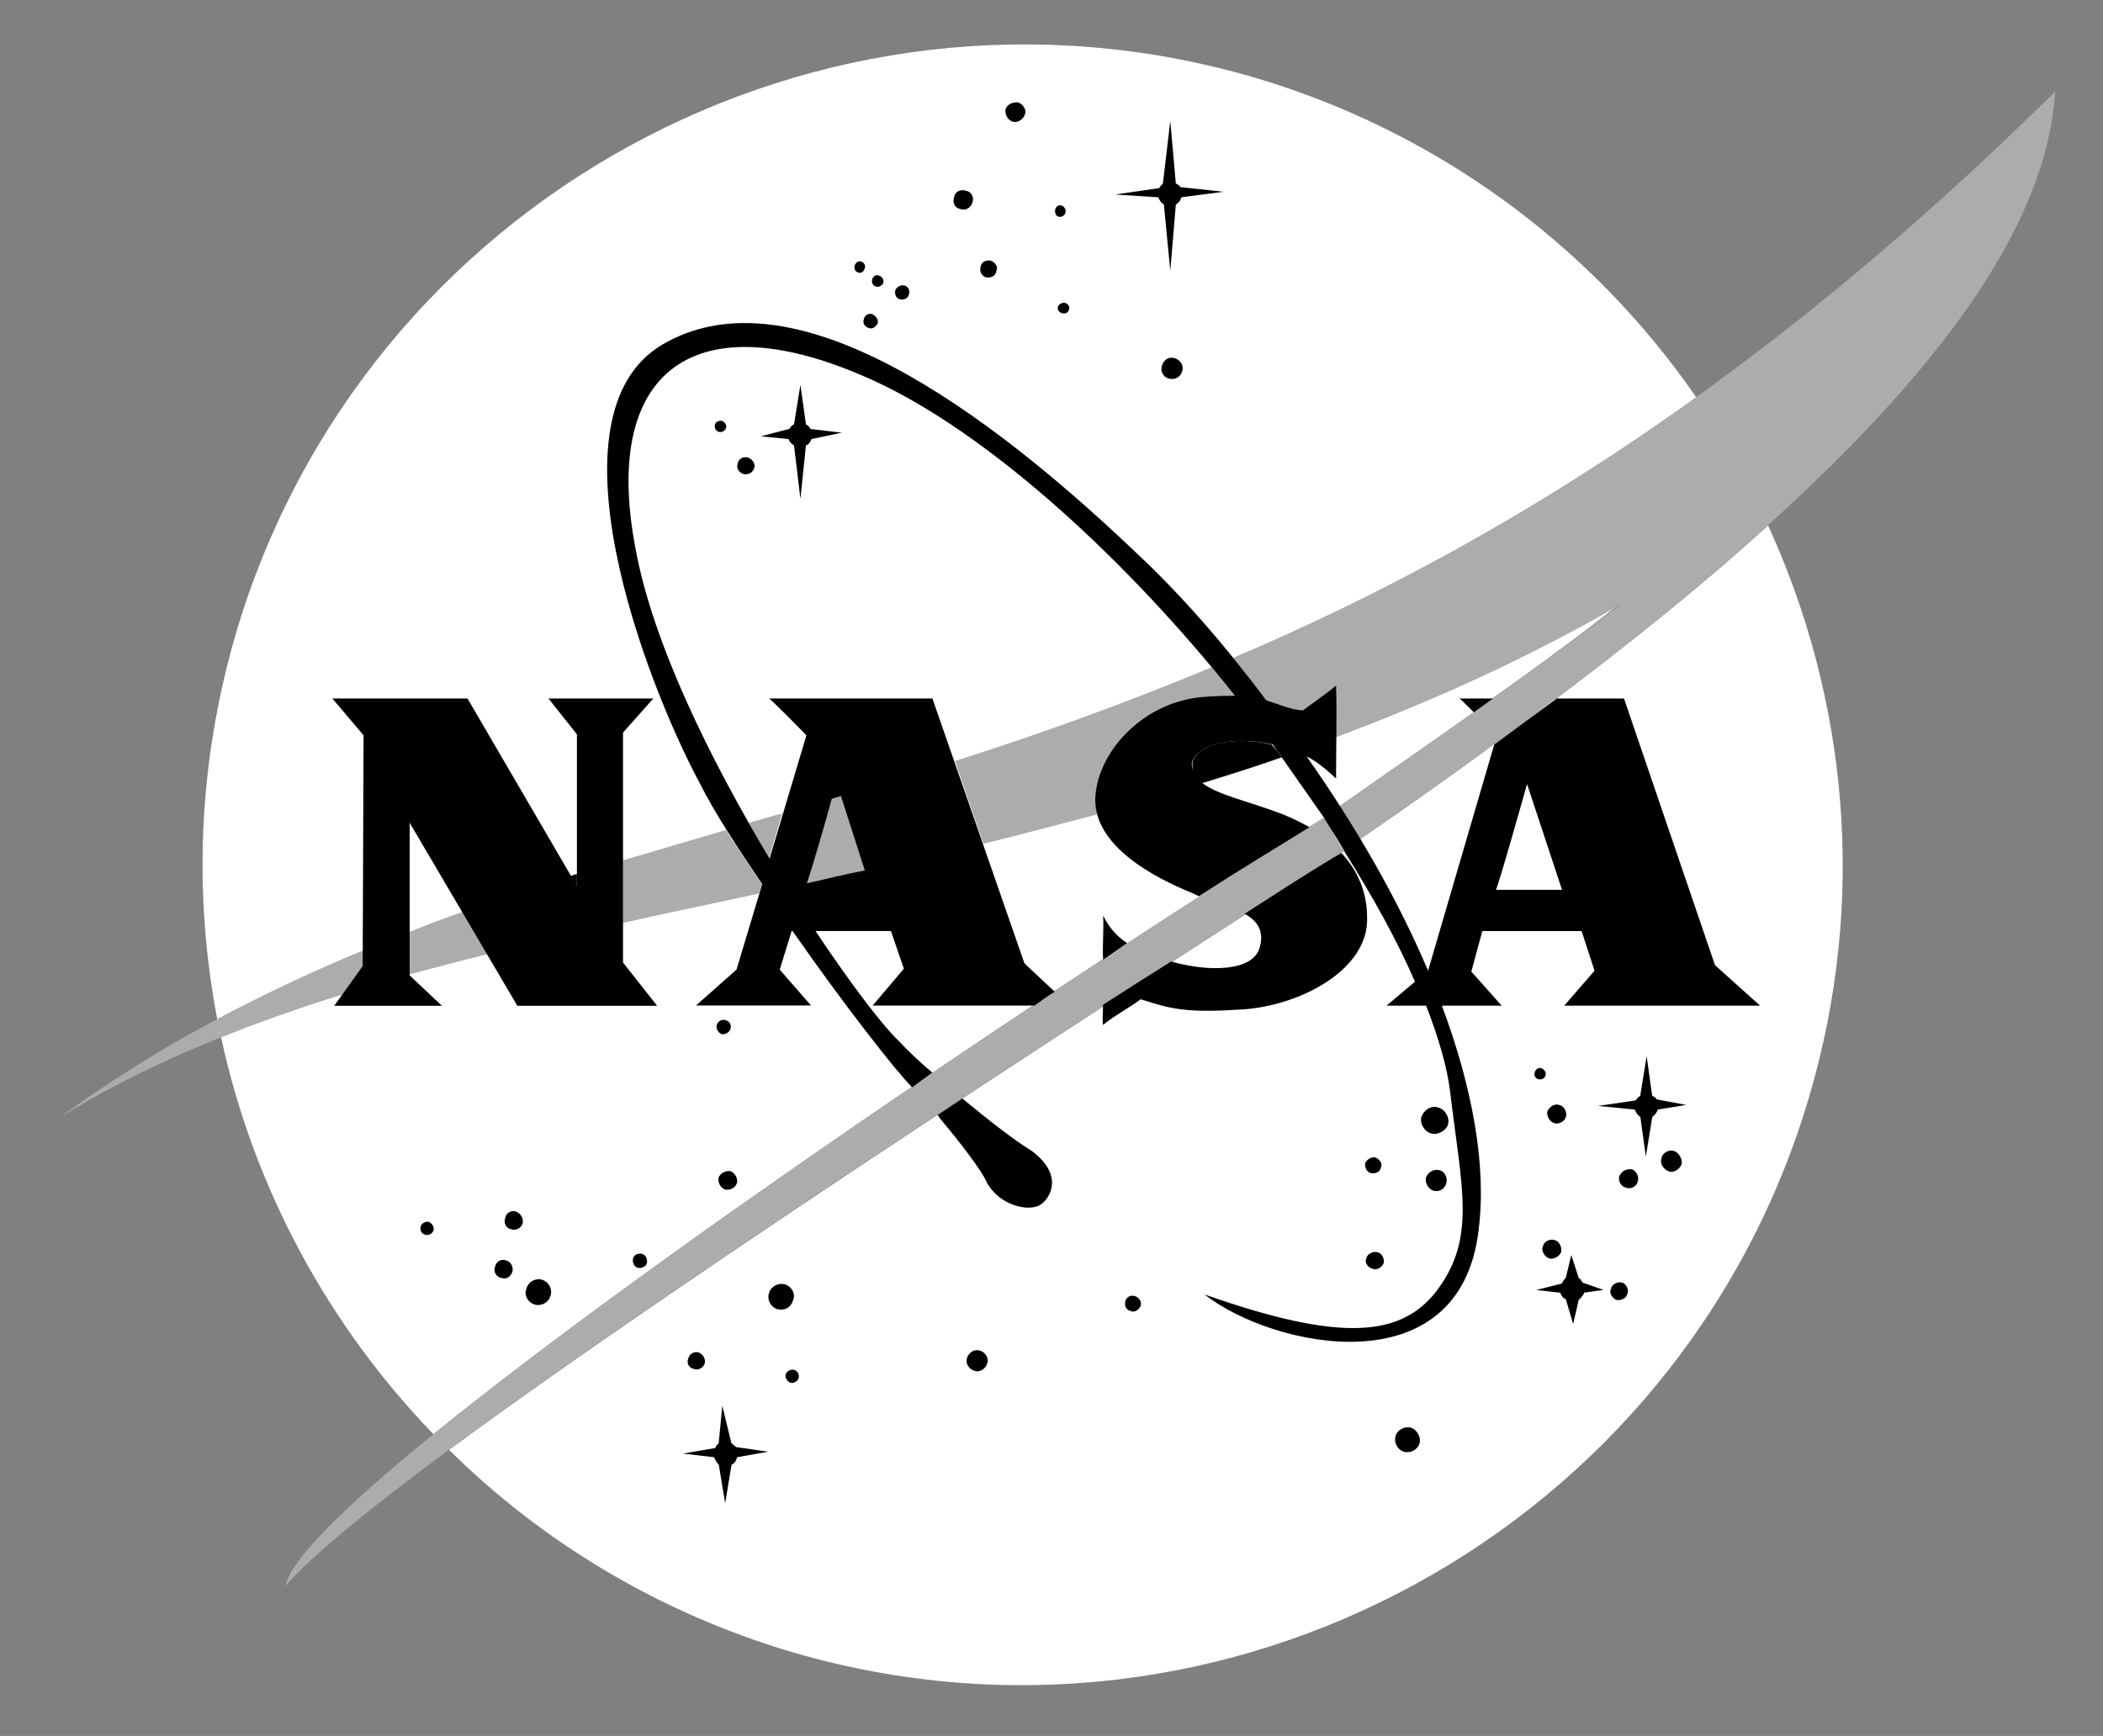
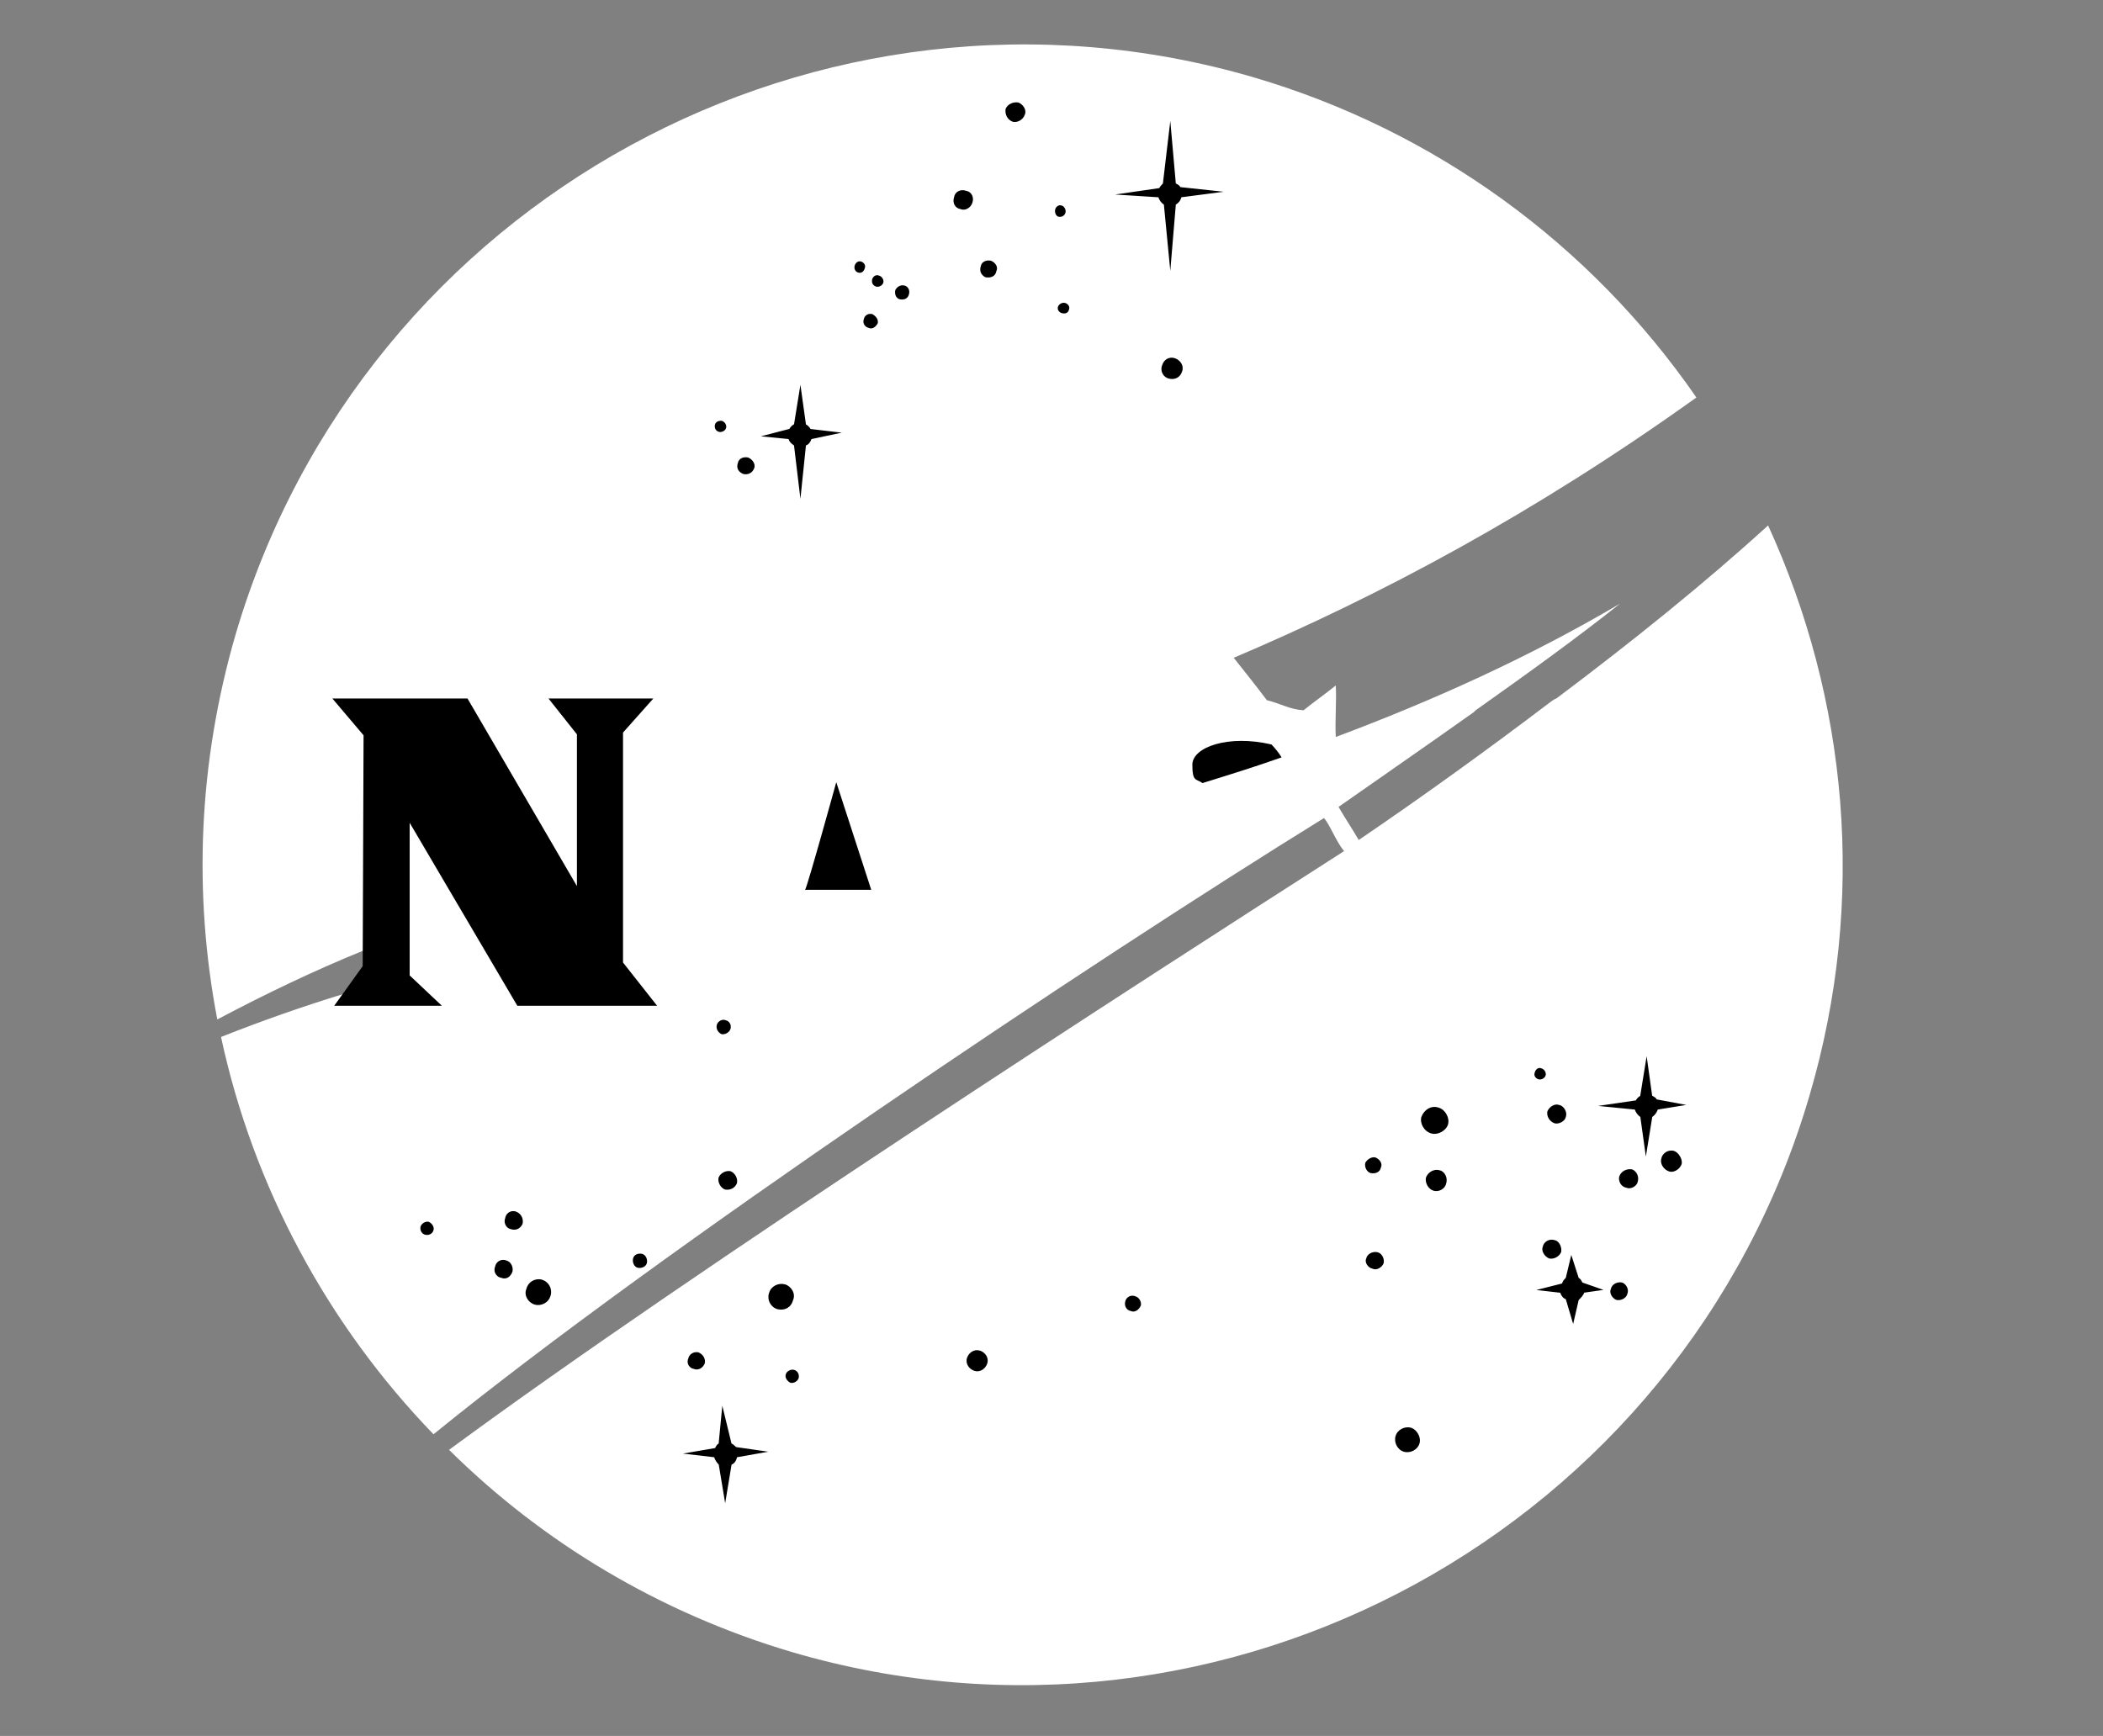
<svg xmlns="http://www.w3.org/2000/svg" viewBox="0 0 2135 1762.6" version="1.1" id="Layer_1">
  <rect x="0" y="0" width="2135" height="1762.6" fill="#808080" stroke="none" />
  <defs>
    <style>
      .st0 {
        fill: #fff;
      }

      .st0, .st1, .st2 {
        fill-rule: evenodd;
      }

      .st2 {
        fill: #adacac;
      }
    </style>
  </defs>
  <path d="M1344,830.6c5.6,5.6,12.1,23.3,20.5,33.6-205.4,131.7-656.5,422.1-908.6,607.9,94.3,93.4,212.9,165.3,348.3,205.4,439.8,128.9,903.9-125.1,1032.8-565,58.8-199.8,38.3-403.4-42-579-63.5,57.9-136.4,116.7-214.8,175.6-2.8.9-4.7,2.8-7.5,4.7-61.6,46.7-126.1,93.4-193.3,139.1-6.5-11.2-14-22.4-20.5-33.6,46.7-32.7,92.5-64.4,137.3-96.2l1.9-1.9c51.3-36.4,100.8-71.9,146.6-108.3-93.4,55.1-191.4,99-288.6,135.4-.9-17.7.9-35.5,0-52.3-10.3,8.4-22.4,16.8-32.7,25.2-14-.9-22.4-6.5-37.3-10.3-11.2-14.9-22.4-28.9-33.6-43,149.4-63.5,305.3-146.6,469.7-264.3-108.1-156.6-266.6-271.3-449.2-325C833.2-50,369.1,203.1,239.3,643.8c-38.3,131.7-43,264.3-18.7,391.3,49.5-26.2,98.1-49.5,148.5-70v16.8l-19.6,27.1c-42.3,12.9-84,27.6-125.1,43.9,32.7,152.2,108.3,292.3,215.7,403.4,229.7-186.8,666.7-479,903.9-625.6h0Z" class="st0" />
-   <path d="M585.7,887.6c-1.9,0-3.7.9-6.5,1.9l6.5,10.3v-12.1Z" class="st1" />
-   <path d="M469.9,925.8c-18.3,6.3-36.3,13.1-54.2,20.5v43c25.2-6.5,52.3-14,79.4-20.5l-25.2-43ZM369.1,965.1c-106.5,43.9-209.2,97.1-309.1,170,85-53.2,183-92.5,289.5-126.1l18.7-28,.9-15.9h0ZM1252.5,668.1c11.2,14,22.4,28.9,32.7,43,15.9,4.7,24.3,9.3,38.3,10.3,10.3-8.4,22.4-16.8,32.7-25.2.9,17.7-.9,35.5,0,52.3,97.1-36.4,195.2-80.3,288.6-134.5-45.7,35.5-95.2,71-146.6,107.4l-1.9,1.9c-44.8,31.7-90.6,63.5-137.3,96.2,6.5,11.2,14,22.4,20.5,33.6,66.3-45.8,131.7-92.4,193.3-139.1,2.8-1.9,4.7-3.7,7.5-4.7,278.3-211,494.9-424.9,506.1-616.3-303.5,299.8-578,466-833.9,575.2h0ZM770.6,907.2l2.8-9.3c-13.1-19.6-25.2-37.4-36.4-55.1-35.5,10.3-70,20.5-104.6,30.8v63.5c44.8-10.3,91.5-19.6,138.2-29.9h0ZM1343.1,830.6c6.5,6.5,13.1,23.3,21.5,33.6-271.7,173.7-967.4,621-1074.8,746.1,18.7-98.1,728.4-578,1053.4-779.7ZM760.4,835.3c6.5,12.1,14,24.3,20.5,35.5l13.1-44.8c-11.2,2.8-22.4,6.5-33.6,9.3ZM1114.3,826.9c-1.9-4.7-1.9-10.3-1.9-15.9.9-48.6,49.5-100.9,113-103.7,11.2-.9,20.5-.9,28.9-.9-7.5-10.3-15.9-19.6-24.3-28.9-89.6,37.4-175.6,68.2-260.5,95.2l28.9,84c38.3-9.3,76.6-19.6,115.8-29.9h0Z" class="st2" />
  <path d="M1301.1,769c-2.9-4.7-6.4-9.1-10.3-13.1-43.9-10.3-80.3,2.8-80.3,20.5s3.7,14,10.3,18.7c27.1-8.4,54.1-16.8,80.3-26.1Z" class="st1" />
-   <path d="M1515.8,709.2l-19.6,14c-8.4-8.4-14.9-14.9-14.9-14h34.6ZM1144.2,957.6c-8.4,5.6-15.9,11.2-24.3,16.8-.9-14.9.9-29.9,0-44.8,5.6,11.2,12.1,19.6,24.3,28ZM951.8,1132.2l25.2-16.8c27.1,22.4,52.3,42,69.1,52.3,35.5,25.2,19.6,50.4,9.3,56-11.2,6.5-41.1.9-54.2-24.3-3.7-9.4-26.1-39.2-46.7-63.5-.7-1.4-1.6-2.7-2.8-3.7h0ZM1263.7,927.7c36.4-23.3,69.1-44.8,98.1-61.6,15.9,16.8,26.1,39.2,26.1,65.4,1.9,53.2-68.2,89.6-126.1,93.4-57,3.7-71.9,0-103.7-10.3-11.2,8.4-27.1,16.8-38.3,26.1-.9-6.5,0-14,0-20.5,23-14.8,46-29.4,69.1-43.9,40.2,11.2,82.2,9.4,89.6-13.1,5.6-17.7-1.9-28-15-35.5h0Z" class="st1" />
-   <path d="M1364.6,864.2c28.9,45.8,54.2,91.5,71.9,132.6l-28.9,24.3h40.2c13.1,33.6,21.5,63.5,24.3,86.8,12.1,100.8,27.1,150.3-14.9,204.5-35.5,43.9-94.3,51.4-234.4,1.9,69.1,54.2,259.6,95.2,278.3-65.4,8.4-65.4-6.5-145.7-37.3-227.8h60.7l-30.8-34.6,11.2-41.1h100.8l13.1,40.2-30.8,35.5h198.9l-45.8-41.1-92.4-270.8h-68.2c-21.2,15.5-42.4,31-63.5,46.7l-67.2,229.7c-31.7-74.7-74.7-148.5-123.3-217.6,11.2,5.6,19.6,13.1,29.9,22.4,0-30.8.9-63.5,0-94.3-10.3,8.4-22.4,16.8-33.6,25.2-13.1-.9-22.4-5.6-37.3-10.3-41.1-55.1-85.9-106.5-130.7-148.5-183.1-174.7-361.4-283-481.9-212.9-121.4,71-17.7,342.7,37.4,445.4,14.9,29.9,38.3,65.4,63.5,102.7l-26.1,86.8-41.1,36.4h116.7l-31.7-36.4,12.1-39.2h.9c51.4,73.8,104.6,141.9,121.4,158.7,6.5-4.7,14-10.3,20.5-14.9-12.1-10.3-24.3-21.5-34.6-32.7-14.9-14-46.7-55.1-84-111.1h76.6l13.1,38.3-31.7,37.4h164.4c6.5-4.7,14-10.3,20.5-14l-30.8-28.9-93.4-268.9h-166.2c-.9-2.8,38.3,37.4,38.3,37.4l-37.4,125.1c-58.8-98.1-118.6-217.6-136.3-315.6-35.5-187.7,68.2-253.1,251.2-165.3,113,55.1,247.5,177.4,357.6,315.6-7.4,0-16.8,0-28,.9-63.5,2.8-112.1,55.1-113.9,103.7-.9,48.6,60.7,80.3,97.1,95.2,2.8.9,5.6,2.8,8.4,3.7,40.2-26.1,77.5-48.6,112-70-8.4-4.7-17.7-9.3-27.1-13.1-48.6-18.7-90.6-23.3-92.4-50.4.9-17.7,37.3-30.8,82.2-20.5l52.3,74.7,20.6,33.6h0Z" class="st1" />
  <path d="M337.3,709.2h137.3l111.1,190.5v-154.1l-28.9-36.4h106.5l-30.8,34.6v233.5l34.6,43.9h-141.9l-109.3-185.8v155l32.7,30.8h-109.3l28.9-40.2.9-234.4-31.7-37.4Z" class="st1" />
  <path d="M817.3,903.5h67.2l-35.5-109.3s-29.9,108.3-31.7,109.3h0Z" class="st1" />
-   <path d="M853.7,808.2c-3.1,1.1-6.2,2-9.3,2.8-6.5,24.3-19.6,69.1-25.2,85.9,19.6-4.7,40.2-9.4,58.8-13.1l-24.3-75.7Z" class="st2" />
-   <path d="M1518.6,903.5h67.2l-35.5-107.4s-29.9,106.4-31.7,107.4h0Z" class="st0" />
+   <path d="M853.7,808.2l-24.3-75.7Z" class="st2" />
  <path d="M1034,104.1c4.7,1.9,8.4,7.5,6.5,12.1-1.9,5.6-7.5,8.4-12.1,7.5-5.6-1.9-8.4-7.5-7.5-13.1,1.9-4.7,7.5-7.5,13.1-6.5h0ZM796.8,1304c6.5,1.9,11.2,9.4,8.4,15.9-1.9,7.5-8.4,11.2-15.9,9.4-6.8-2-10.7-9.2-8.7-16,0-.3.2-.5.3-.8,1.9-6.5,9.3-10.3,15.9-8.4ZM550.3,1299.4c6.8,2,10.7,9.2,8.7,16,0,.3-.2.5-.3.8-1.9,6.5-9.3,10.3-15.9,8.4-6.5-1.9-11.2-9.3-8.4-15.9,1.6-6.9,8.5-11.1,15.4-9.5.2,0,.3,0,.5.1h0ZM741.7,1189.2c4.7,1.9,7.5,7.5,6.5,12.1-1.9,4.7-6.5,7.5-12.2,6.5-4.7-1.9-7.5-7.5-6.5-12.1,1.9-4.7,7.5-7.5,12.2-6.5ZM652,1273.2c3.7.9,5.6,5.6,4.7,9.3-.9,3.7-5.6,5.6-9.3,4.7s-5.6-5.6-4.7-9.4c.9-3.7,4.7-5.6,9.3-4.7ZM709,1373.1c4.7,1.9,7.5,6.5,6.5,11.2-1.9,4.7-6.5,7.5-11.2,5.6-4.1-.7-6.8-4.6-6.1-8.7,0-.6.3-1.1.5-1.6.9-4.7,5.6-7.5,10.3-6.5h0ZM806.1,1390.9c3.7.9,5.6,4.7,4.7,8.4-.9,2.8-4.7,5.6-8.4,4.7-3.7-1.9-5.6-5.6-4.7-8.4.9-3.7,5.6-5.6,8.4-4.7ZM1396.3,1175.2c4.7,1.9,7.5,6.5,5.6,10.3-.9,4.7-5.6,6.5-10.3,5.6-3.7-.9-6.5-5.6-5.6-10.3,1.9-3.7,6.5-6.5,10.3-5.6ZM1398.2,1271.4c4.7.9,7.5,6.5,6.5,11.2-1.9,4.7-7.5,7.5-11.2,5.6-4.7-.9-8.4-6.5-6.5-10.3.9-4.7,6.5-7.5,11.2-6.5ZM1461.7,1188.3c4.7.9,8.4,7.5,6.5,13.1-.9,5.6-7.5,9.4-13.1,7.5-5.6-1.9-8.4-8.4-7.5-13.1,1.9-5.6,8.4-9.4,14-7.5ZM1460.7,1124.7c6.5,1.9,11.2,10.3,9.4,16.8s-10.3,11.2-16.8,9.4c-7.5-1.9-12.1-10.3-10.3-16.8,2.8-7.5,10.2-12.1,17.7-9.4ZM1583.1,1122c4.7.9,8.4,7.5,6.5,12.1-.9,4.7-7.4,7.5-11.2,6.5-5.6-1.9-8.4-7.5-7.5-12.1,1.9-4.7,7.5-8.4,12.1-6.5h0ZM1656.9,1187.3c4.7,1.9,7.5,7.5,5.6,13.1-.9,3.7-6.5,7.5-11.2,5.6-5.6-.9-8.4-6.5-7.5-11.2,1.8-5.6,7.5-8.4,13.1-7.5ZM1578.4,1259.2c4.7.9,7.5,7.5,6.5,12.1-1.9,4.7-7.5,7.5-12.1,6.5-4.7-1.9-8.4-7.5-6.5-12.1.9-4.7,6.5-8.4,12.1-6.5ZM1646.6,1302.2c3.7.9,7.5,6.5,5.6,11.2-.9,4.7-6.5,7.5-11.2,6.5-4.7-1.9-7.5-7.5-5.6-11.2.9-4.7,6.5-7.5,11.2-6.5ZM1699.8,1168.7c4.7,1.9,8.4,8.4,7.5,13.1-1.9,5.6-8.4,9.4-13.1,7.5-5.6-1.9-9.3-8.4-7.5-13.1.9-5.6,7.5-9.4,13.1-7.5ZM1564.4,1084.6c3.7.9,5.6,4.7,4.7,7.5-.9,2.8-4.7,4.7-7.4,3.7-2.8-.9-4.7-3.7-3.7-6.5.9-3.7,3.7-5.6,6.5-4.7h0ZM1432.7,1449.7c5.6,1.9,10.3,9.4,8.4,15.9s-9.4,10.3-15.9,8.4c-6.5-1.9-10.3-9.4-8.4-15.9,1.9-6.5,9.3-10.3,15.9-8.4ZM737,1036c3.7.9,5.6,4.7,4.7,8.4-.9,3.7-5.6,6.5-9.3,5.6-3.7-1.9-5.6-5.6-4.7-9.3.9-3.7,5.6-6.5,9.3-4.7ZM513.8,1279.8c4.7.9,7.5,6.5,6.5,11.2-1.9,5.6-6.5,8.4-11.2,6.5-4.5-.7-7.7-4.9-7-9.4,0-.6.2-1.2.5-1.8.7-4.5,4.9-7.7,9.4-7,.6,0,1.2.2,1.8.5ZM524.1,1230.3c4.7,1.9,7.5,6.5,6.5,12.1-1.9,4.7-6.5,7.5-12.1,5.6-4.7-.9-7.5-6.6-5.6-11.2.6-4.5,4.8-7.7,9.4-7,.6,0,1.2.3,1.8.5ZM435.4,1240.6c3.7,1.9,5.6,5.6,4.7,8.4-.9,3.7-4.7,5.6-8.4,4.7s-5.6-4.7-4.7-8.4c.9-2.8,4.7-5.6,8.4-4.7ZM980.7,193.7c5.6.9,8.4,6.5,6.5,12.1-1.9,5.6-7.5,8.4-12.1,6.5-5.6-.9-8.4-6.5-6.5-12.1.9-5.6,6.5-8.4,12.1-6.5ZM1077.9,208.7c2.8.9,4.7,4.7,3.7,7.5-.9,2.8-3.7,4.7-7.5,3.7-1.9-.9-3.7-3.7-2.8-7.5.9-2.8,3.7-4.7,6.5-3.7ZM1081.6,307.7c2.8.9,4.7,3.7,3.7,6.5-.9,3.7-3.7,4.7-7.5,3.7-2.8-.9-4.7-3.7-3.7-6.5.9-2.8,4.7-4.7,7.5-3.7ZM874.3,265.6c2.8.9,4.7,3.7,3.7,6.5-.9,3.7-3.7,5.6-6.5,4.7-3.7-.9-4.7-4.7-3.7-7.5s3.7-4.7,6.5-3.7h0ZM892,279.7c3.7.9,5.6,4.7,4.7,7.5s-4.7,4.7-7.5,3.7c-2.8-.9-4.7-3.7-3.7-7.5.9-2.8,3.7-4.7,6.5-3.7ZM732.4,427.2c3.7.9,5.6,4.7,4.7,7.5s-4.7,4.7-7.5,3.7c-2.8-.9-4.7-3.7-3.7-7.5.9-2.8,3.7-3.7,6.5-3.7ZM918.2,289.9c3.7.9,5.6,4.7,4.7,8.4-.9,4.7-4.7,6.5-9.3,5.6-3.7-.9-5.6-4.7-4.7-9.3,1.9-3.7,5.6-5.6,9.3-4.7h0ZM885.5,318.9c3.7,1.9,6.5,5.6,5.6,9.3-1.9,3.7-5.6,6.5-9.3,4.7-3.7-.9-6.5-4.7-4.7-9.3.9-3.7,4.7-5.6,8.4-4.7ZM1006,264.7c4.7,1.9,7.5,6.5,5.6,10.3-.9,5.6-5.6,7.5-11.2,6.5-3.7-1.9-6.5-5.6-4.7-11.2.9-4.7,5.6-6.5,10.3-5.6h0ZM759.4,464.5c4.7,1.9,7.5,6.5,6.5,10.3-1.9,5.6-6.5,7.5-11.2,6.5-4.7-1.9-7.5-5.6-5.6-11.2.9-4.7,5.6-6.5,10.3-5.6ZM1192.7,363.7c5.6,1.9,9.4,7.5,7.5,13.1-1.9,6.5-7.5,9.3-14,7.5-5.3-1.6-8.3-7.3-6.7-12.6,0-.2.1-.3.2-.5,1.9-6.5,7.5-9.3,13.1-7.5ZM1180.6,186.3l7.5-63.5,5.6,63.5c1.9.9,3.7,1.9,4.7,3.7l43.9,4.7-43,5.6c-.9,3.7-2.8,5.6-5.6,7.5l-5.6,67.2-6.5-67.2c-2.6-1.8-4.6-4.4-5.6-7.5l-43.9-2.8,44.8-6.5c.9-1.9,2.8-3.7,3.7-4.7h0ZM806.1,430.9l6.5-40.2,5.6,40.2c2,1.1,3.6,2.7,4.7,4.7l31.7,3.7-30.8,6.5c-.9,2.8-2.8,5.6-5.6,6.5l-5.6,54.2-6.5-54.2c-2.8-1.9-4.7-3.7-5.6-6.5l-28-2.8,28.9-7.5c1.1-2,2.7-3.6,4.7-4.7ZM1665.2,1112.6l6.5-40.2,5.6,40.2c1.9.9,3.7,1.9,4.7,3.7l29.9,5.6-28.9,4.7c-1,3-3,5.7-5.6,7.5l-6.5,40.2-5.6-40.2c-2.6-1.8-4.6-4.4-5.6-7.5l-37.3-3.7,38.3-5.6c1.1-2,2.7-3.6,4.7-4.7h0ZM1589.6,1297.5l5.6-23.3,7.5,23.3c1.9.9,2.8,2.8,3.7,4.7l21.5,7.5-19.6,2.8c-.9,2.8-3.7,5.6-5.6,7.5l-5.6,24.3-7.5-25.2c-2.8-.9-4.7-3.7-5.6-6.5l-24.3-2.8,26.1-6.6c.9-2.8,1.9-3.7,3.7-5.6ZM729.6,1465.6l3.7-38.3,9.3,38.3c1.9.9,3.7,2.8,4.7,3.7l32.7,4.7-31.7,5.6c-.9,3.7-2.8,6.5-5.6,7.5l-6.5,39.2-6.5-39.2c-2.1-2.1-3.7-4.7-4.7-7.5l-31.7-3.7,32.7-5.6c.9-1.9,1.9-3.7,3.7-4.7h0ZM994.8,1371.3c5.6,1.9,9.3,7.4,7.5,13.1-1.9,5.6-7.5,9.3-13.1,7.5-5.6-1.9-9.3-7.5-7.5-13.1,1.9-5.6,7.5-9.3,13.1-7.4ZM1152.6,1316.2c3.7.9,6.5,5.6,5.6,9.3-1.9,4.7-6.5,7.5-10.3,5.6-4.7-.9-6.5-5.6-5.6-9.3.7-4,4.5-6.8,8.6-6.1.6,0,1.2.3,1.7.5Z" class="st1" />
</svg>